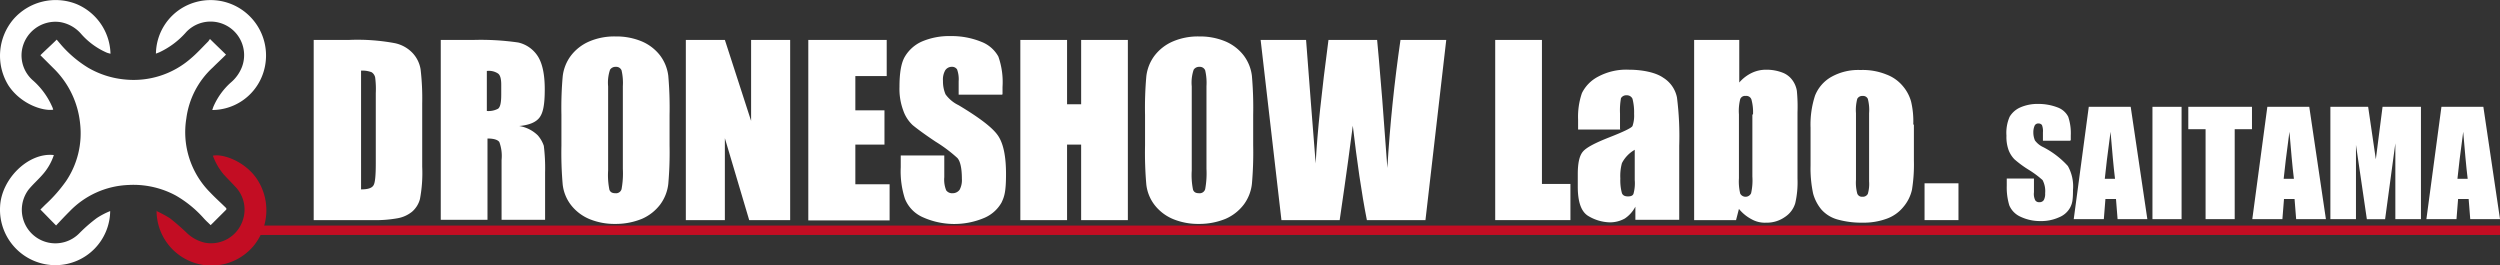
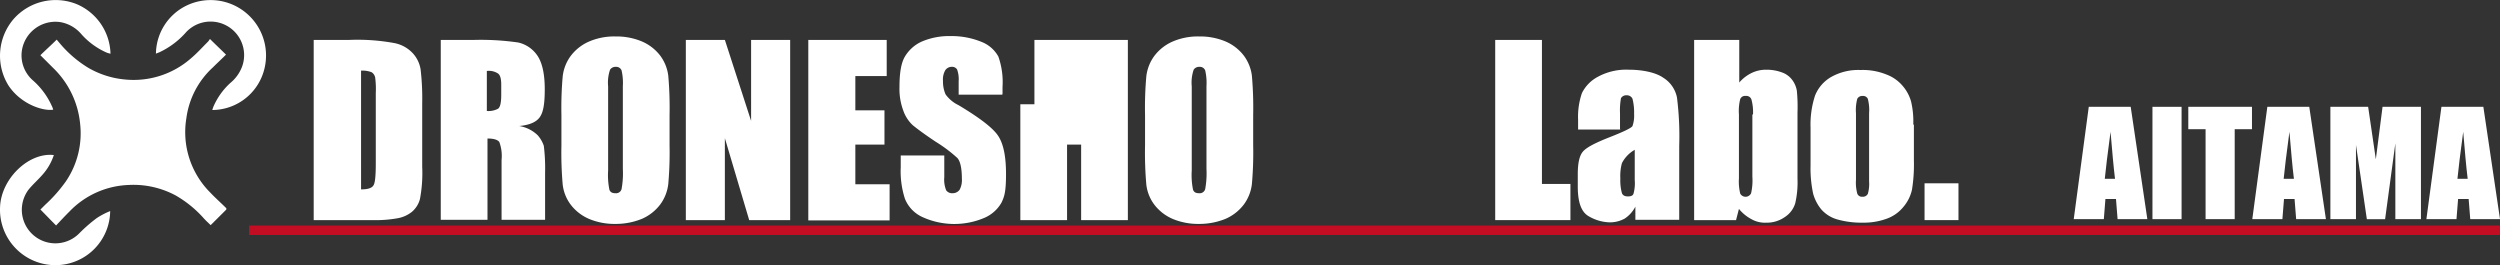
<svg xmlns="http://www.w3.org/2000/svg" width="452" height="48" viewBox="0 0 452 48">
  <rect x="0" y="0" width="452" height="48" fill="#333333" stroke="none" />
  <g id="header_logo" transform="translate(0.025 -0.021)">
    <g id="グループ_1" data-name="グループ 1" transform="translate(56.692 6.547)">
      <path id="パス_1" data-name="パス 1" d="M98.058,12.5h6.307a36.816,36.816,0,0,1,8.274.579,6.127,6.127,0,0,1,3.3,1.852,5.637,5.637,0,0,1,1.389,2.893,45.005,45.005,0,0,1,.289,6.191v11.4a25.362,25.362,0,0,1-.405,5.844,4.548,4.548,0,0,1-1.446,2.314,5.745,5.745,0,0,1-2.546,1.157,22.436,22.436,0,0,1-4.571.347H98V12.5Zm8.505,5.612V39.521c1.215,0,1.967-.231,2.257-.752.289-.463.405-1.794.405-3.992V22.1a15.739,15.739,0,0,0-.116-2.835,1.51,1.51,0,0,0-.636-.926,4.649,4.649,0,0,0-1.909-.289Z" transform="translate(-98 -11.806)" fill="#fff" />
      <path id="パス_2" data-name="パス 2" d="M137.5,12.5h6.017a47.4,47.4,0,0,1,8.1.463,5.687,5.687,0,0,1,3.472,2.372c.868,1.273,1.331,3.3,1.331,6.075s-.289,4.224-.926,5.092-1.852,1.389-3.7,1.562a6.22,6.22,0,0,1,3.356,1.678,5.515,5.515,0,0,1,1.1,1.909,32.631,32.631,0,0,1,.231,4.8v8.563h-7.869V34.2a7.277,7.277,0,0,0-.405-3.24c-.289-.405-.984-.636-2.141-.636v14.7h-8.448V12.5Zm8.448,5.612v7.232a3.661,3.661,0,0,0,2.025-.405c.4-.289.579-1.1.579-2.546V20.6c0-1.041-.174-1.736-.579-2.025A2.977,2.977,0,0,0,145.948,18.112Z" transform="translate(-114.645 -11.806)" fill="#fff" />
      <path id="パス_3" data-name="パス 3" d="M194.957,31.13a64.337,64.337,0,0,1-.231,6.943,7.677,7.677,0,0,1-1.447,3.7,8.282,8.282,0,0,1-3.3,2.6,12.463,12.463,0,0,1-4.8.926,11.879,11.879,0,0,1-4.687-.868,8.241,8.241,0,0,1-3.356-2.546,7.428,7.428,0,0,1-1.5-3.7,66.189,66.189,0,0,1-.231-7.059V25.576a64.347,64.347,0,0,1,.231-6.943,7.677,7.677,0,0,1,1.447-3.7,8.282,8.282,0,0,1,3.3-2.6,11.475,11.475,0,0,1,4.8-.926,11.879,11.879,0,0,1,4.687.868,8.241,8.241,0,0,1,3.356,2.546,7.645,7.645,0,0,1,1.5,3.7,66.187,66.187,0,0,1,.231,7.059V31.13Zm-8.448-10.7a9.986,9.986,0,0,0-.231-2.893,1.04,1.04,0,0,0-1.041-.636,1.168,1.168,0,0,0-1.041.521,7.26,7.26,0,0,0-.347,3.009V35.643a13.309,13.309,0,0,0,.231,3.472c.174.463.521.636,1.1.636a1.021,1.021,0,0,0,1.1-.752,15.724,15.724,0,0,0,.231-3.645V20.426Z" transform="translate(-130.617 -11.342)" fill="#fff" />
      <path id="パス_4" data-name="パス 4" d="M233.562,12.5V45.075h-7.406l-4.4-14.812V45.075H214.7V12.5h7.059L226.5,27.139V12.5Z" transform="translate(-147.418 -11.806)" fill="#fff" />
      <path id="パス_5" data-name="パス 5" d="M253.158,12.5h14.118v6.538h-5.67v6.191h5.265V31.42h-5.265v7.175H267.8v6.538H253.1V12.5Z" transform="translate(-163.676 -11.806)" fill="#fff" />
      <path id="パス_6" data-name="パス 6" d="M300.273,21.888H292.4v-2.43a5.2,5.2,0,0,0-.289-2.141,1.087,1.087,0,0,0-.984-.463,1.407,1.407,0,0,0-1.157.636,3.348,3.348,0,0,0-.405,1.909,5.865,5.865,0,0,0,.463,2.43A6.22,6.22,0,0,0,292.4,23.8c3.761,2.257,6.133,4.05,7.117,5.5s1.446,3.761,1.446,6.943-.289,4.05-.81,5.15a6.5,6.5,0,0,1-3.124,2.777,13.89,13.89,0,0,1-11.225-.174,6.124,6.124,0,0,1-3.124-3.3,16.12,16.12,0,0,1-.752-5.67V32.882H289.8v3.934a5.118,5.118,0,0,0,.347,2.372,1.309,1.309,0,0,0,1.157.521,1.537,1.537,0,0,0,1.273-.636,3.7,3.7,0,0,0,.405-1.967c0-1.909-.289-3.182-.81-3.761a25.982,25.982,0,0,0-3.934-2.951c-2.083-1.389-3.472-2.43-4.166-3.009a6.548,6.548,0,0,1-1.678-2.6A11.227,11.227,0,0,1,281.7,20.5c0-2.488.289-4.339.984-5.5a6.769,6.769,0,0,1,3.067-2.719,12.574,12.574,0,0,1,5.15-.984,14.277,14.277,0,0,1,5.612,1.041A5.936,5.936,0,0,1,299.579,15a13.872,13.872,0,0,1,.752,5.5v1.273Z" transform="translate(-175.791 -11.3)" fill="#fff" />
-       <path id="パス_7" data-name="パス 7" d="M339.041,12.5V45.075h-8.448V31.42h-2.546V45.075H319.6V12.5h8.448V24.13h2.546V12.5Z" transform="translate(-191.84 -11.806)" fill="#fff" />
+       <path id="パス_7" data-name="パス 7" d="M339.041,12.5V45.075h-8.448V31.42h-2.546V45.075H319.6V12.5V24.13h2.546V12.5Z" transform="translate(-191.84 -11.806)" fill="#fff" />
      <path id="パス_8" data-name="パス 8" d="M378.257,31.13a64.345,64.345,0,0,1-.231,6.943,7.677,7.677,0,0,1-1.447,3.7,8.282,8.282,0,0,1-3.3,2.6,12.462,12.462,0,0,1-4.8.926,11.879,11.879,0,0,1-4.687-.868,8.241,8.241,0,0,1-3.356-2.546,7.428,7.428,0,0,1-1.5-3.7,66.189,66.189,0,0,1-.231-7.059V25.576a64.347,64.347,0,0,1,.231-6.943,7.677,7.677,0,0,1,1.446-3.7,8.282,8.282,0,0,1,3.3-2.6,11.475,11.475,0,0,1,4.8-.926,11.879,11.879,0,0,1,4.687.868,8.24,8.24,0,0,1,3.356,2.546,7.645,7.645,0,0,1,1.5,3.7,66.2,66.2,0,0,1,.231,7.059V31.13Zm-8.448-10.7a9.986,9.986,0,0,0-.231-2.893,1.04,1.04,0,0,0-1.041-.636,1.168,1.168,0,0,0-1.041.521,7.26,7.26,0,0,0-.347,3.009V35.643a13.307,13.307,0,0,0,.231,3.472c.174.463.521.636,1.1.636a1.021,1.021,0,0,0,1.1-.752,15.726,15.726,0,0,0,.231-3.645V20.426Z" transform="translate(-208.398 -11.342)" fill="#fff" />
-       <path id="パス_9" data-name="パス 9" d="M428.559,12.5,424.8,45.075H414.209c-.984-4.976-1.794-10.7-2.546-17.069-.347,2.719-1.1,8.448-2.372,17.069H398.761L395,12.5h8.216l.868,11.341.868,10.993c.289-5.67,1.1-13.134,2.314-22.334h8.795c.116.926.4,4.513.926,10.762l.926,12.382c.463-7.869,1.273-15.564,2.372-23.144H428.5Z" transform="translate(-223.794 -11.806)" fill="#fff" />
      <path id="パス_10" data-name="パス 10" d="M476.948,12.5V38.537H482.1v6.538H468.5V12.5Z" transform="translate(-254.883 -11.806)" fill="#fff" />
      <path id="パス_11" data-name="パス 11" d="M502.1,32.62h-7.637V30.826a13.173,13.173,0,0,1,.694-4.8,6.691,6.691,0,0,1,2.893-2.951,10.752,10.752,0,0,1,5.612-1.273c2.314,0,4.8.463,6.191,1.446a5.447,5.447,0,0,1,2.488,3.587,55.7,55.7,0,0,1,.405,8.737V48.936h-7.927V46.564a5.78,5.78,0,0,1-1.909,2.141,5.5,5.5,0,0,1-2.777.694,7.915,7.915,0,0,1-3.935-1.215c-1.215-.81-1.794-2.546-1.794-5.265v-2.2c0-2.025.289-3.356.926-4.108s2.2-1.562,4.687-2.546c2.662-1.041,4.108-1.736,4.282-2.083a5.762,5.762,0,0,0,.289-2.2,9.839,9.839,0,0,0-.289-2.719,1.093,1.093,0,0,0-1.042-.636,1.106,1.106,0,0,0-1.041.521,12.479,12.479,0,0,0-.174,2.777V32.5Zm2.546,3.7a5.813,5.813,0,0,0-2.257,2.372,8.818,8.818,0,0,0-.289,2.777,8.793,8.793,0,0,0,.289,2.662c.174.405.521.579,1.1.579s.868-.174.984-.463a7.063,7.063,0,0,0,.231-2.488v-5.5Z" transform="translate(-265.86 -15.725)" fill="#fff" />
      <path id="パス_12" data-name="パス 12" d="M539.058,12.5v7.7a6.961,6.961,0,0,1,2.257-1.736,5.961,5.961,0,0,1,2.661-.579,8.019,8.019,0,0,1,2.893.521,3.937,3.937,0,0,1,1.852,1.446,4.476,4.476,0,0,1,.752,1.852,29.675,29.675,0,0,1,.116,3.877V37.611a16.8,16.8,0,0,1-.405,4.4,4.522,4.522,0,0,1-1.852,2.488,5.687,5.687,0,0,1-3.414,1.041,4.884,4.884,0,0,1-2.661-.636A7.407,7.407,0,0,1,539,43.05l-.521,2.025H530.9V12.5h8.158Zm2.488,13.481a8.71,8.71,0,0,0-.289-2.719.969.969,0,0,0-1.042-.636.923.923,0,0,0-.984.579A8.781,8.781,0,0,0,539,25.981V37.5a9.278,9.278,0,0,0,.231,2.777,1.1,1.1,0,0,0,1.967-.058,10.451,10.451,0,0,0,.231-3.009V25.981Z" transform="translate(-281.317 -11.806)" fill="#fff" />
      <path id="パス_13" data-name="パス 13" d="M586.089,31.736v6.538a28.617,28.617,0,0,1-.347,5.265,7.244,7.244,0,0,1-1.562,3.124,6.866,6.866,0,0,1-3.067,2.141,12.08,12.08,0,0,1-4.282.694,15.935,15.935,0,0,1-4.571-.579,6.05,6.05,0,0,1-2.893-1.794,7.65,7.65,0,0,1-1.5-2.893,22,22,0,0,1-.463-5.092V32.315a16.866,16.866,0,0,1,.81-5.786,6.742,6.742,0,0,1,2.893-3.356,9.94,9.94,0,0,1,5.323-1.273,11.369,11.369,0,0,1,4.687.81,7.067,7.067,0,0,1,3.009,2.141,7.327,7.327,0,0,1,1.447,2.719,15.35,15.35,0,0,1,.4,4.224Zm-8.1-2.025a7.909,7.909,0,0,0-.231-2.6.927.927,0,0,0-.926-.521,1.014,1.014,0,0,0-.984.521,7.913,7.913,0,0,0-.231,2.6V41.746a7.742,7.742,0,0,0,.231,2.488.892.892,0,0,0,.926.579,1.014,1.014,0,0,0,.984-.521,6.318,6.318,0,0,0,.231-2.257V29.711Z" transform="translate(-296.773 -15.767)" fill="#fff" />
      <path id="パス_14" data-name="パス 14" d="M609.233,57.3v6.654H603.1V57.3h6.133Z" transform="translate(-311.858 -30.685)" fill="#fff" />
-       <path id="パス_15" data-name="パス 15" d="M640.314,39.154H635.4v-1.5a3.079,3.079,0,0,0-.173-1.331.747.747,0,0,0-.636-.289.7.7,0,0,0-.694.405,2.9,2.9,0,0,0-.231,1.157,3.66,3.66,0,0,0,.289,1.5,3.891,3.891,0,0,0,1.5,1.215,15.641,15.641,0,0,1,4.455,3.414,7.551,7.551,0,0,1,.926,4.339c0,2.025-.174,2.488-.521,3.182a3.939,3.939,0,0,1-1.967,1.736,7.814,7.814,0,0,1-3.414.694,8.237,8.237,0,0,1-3.645-.81,3.91,3.91,0,0,1-1.967-2.025,11.066,11.066,0,0,1-.463-3.529V45.981h4.918v2.488a2.568,2.568,0,0,0,.231,1.446.8.8,0,0,0,.752.347.876.876,0,0,0,.81-.405,2.393,2.393,0,0,0,.231-1.215,4.293,4.293,0,0,0-.463-2.372,17.612,17.612,0,0,0-2.488-1.852,18.874,18.874,0,0,1-2.6-1.909,4.9,4.9,0,0,1-1.041-1.62,6.961,6.961,0,0,1-.405-2.662,7.233,7.233,0,0,1,.579-3.414,4.208,4.208,0,0,1,1.909-1.678,7.694,7.694,0,0,1,3.24-.636,9.6,9.6,0,0,1,3.53.636,3.488,3.488,0,0,1,1.909,1.678,9.354,9.354,0,0,1,.463,3.414v.81Z" transform="translate(-322.755 -20.234)" fill="#fff" />
      <path id="パス_16" data-name="パス 16" d="M660.6,33.4l3.009,20.309h-5.381l-.289-3.645h-1.909l-.289,3.645H650.3L653.019,33.4h7.58Zm-2.835,13.018c-.289-2.314-.521-5.15-.81-8.505q-.781,5.815-1.041,8.505h1.852Z" transform="translate(-332.086 -20.613)" fill="#fff" />
      <path id="パス_17" data-name="パス 17" d="M680.165,33.4V53.709H674.9V33.4Z" transform="translate(-342.453 -20.613)" fill="#fff" />
      <path id="パス_18" data-name="パス 18" d="M697.614,33.4v4.05H694.49V53.709h-5.265V37.45H686.1V33.4h11.572Z" transform="translate(-347.173 -20.613)" fill="#fff" />
      <path id="パス_19" data-name="パス 19" d="M716.4,33.4l3.009,20.309h-5.381l-.289-3.645h-1.909l-.289,3.645H706.1L708.819,33.4h7.58Zm-2.777,13.018c-.289-2.314-.521-5.15-.81-8.505q-.781,5.815-1.042,8.505h1.852Z" transform="translate(-355.601 -20.613)" fill="#fff" />
      <path id="パス_20" data-name="パス 20" d="M746.874,33.4V53.709h-4.629V40l-1.852,13.713h-3.3l-1.967-13.423V53.709H730.5V33.4h6.827c.174,1.215.4,2.662.636,4.339l.752,5.15,1.215-9.489h6.943Z" transform="translate(-365.883 -20.613)" fill="#fff" />
      <path id="パス_21" data-name="パス 21" d="M770.8,33.4l3.009,20.309h-5.381l-.289-3.645h-1.909l-.289,3.645H760.5L763.219,33.4h7.58Zm-2.835,13.018c-.289-2.314-.521-5.15-.81-8.505q-.781,5.815-1.042,8.505h1.852Z" transform="translate(-378.525 -20.613)" fill="#fff" />
    </g>
    <g id="グループ_2" data-name="グループ 2" transform="translate(-0.025 0.021)">
      <path id="パス_22" data-name="パス 22" d="M46.217,43.035l-2.835,2.824c-.405-.4-.868-.807-1.273-1.268A20.33,20.33,0,0,0,37.075,40.5a16.166,16.166,0,0,0-8.621-1.9,15.6,15.6,0,0,0-10.588,4.784c-.81.807-1.62,1.671-2.43,2.536-.984-.98-1.852-1.9-2.835-2.882l.868-.865a26.52,26.52,0,0,0,3.761-4.265,15.452,15.452,0,0,0,2.546-10.432,16.19,16.19,0,0,0-4.86-10.028L12.6,15.139c.926-.922,1.909-1.787,2.951-2.824.231.288.579.692.926,1.1a20.937,20.937,0,0,0,4.744,3.977,16.125,16.125,0,0,0,6.654,2.132,15.713,15.713,0,0,0,11.919-3.8c1.1-.922,2.083-2.017,3.124-3.055.116-.115.231-.346.347-.461.984.98,1.909,1.844,2.893,2.824-.81.807-1.62,1.556-2.372,2.305a15.133,15.133,0,0,0-4.8,9.222A15.43,15.43,0,0,0,43.324,39.98c.926.98,1.909,1.844,2.893,2.824Z" transform="translate(-5.295 -5.153)" fill="#fff" />
-       <path id="パス_23" data-name="パス 23" d="M48.7,58.8a25.137,25.137,0,0,1,2.488,1.331c1.041.81,2.025,1.678,3.009,2.6a6.89,6.89,0,0,0,3.356,1.852,6.036,6.036,0,0,0,6.885-4.166,5.951,5.951,0,0,0-1.331-5.9c-.694-.752-1.446-1.5-2.141-2.257A11.18,11.18,0,0,1,59,48.853c1.852-.405,5.96,1.1,8.043,4.339a10.177,10.177,0,0,1-.694,11.977A9.927,9.927,0,0,1,48.816,58.8Z" transform="translate(-20.508 -20.703)" fill="#c30d23" />
      <path id="パス_24" data-name="パス 24" d="M9.715,48.672a10.088,10.088,0,0,1-2.083,3.587c-.81.926-1.736,1.736-2.488,2.662a6.065,6.065,0,0,0,9.2,7.869,27.678,27.678,0,0,1,3.124-2.719A13.727,13.727,0,0,1,19.9,58.8a9.9,9.9,0,0,1-9.663,9.778A10.031,10.031,0,0,1-.006,57.987C.226,52.953,5.144,48.151,9.715,48.672Z" transform="translate(0.021 -20.638)" fill="#fff" />
      <path id="パス_25" data-name="パス 25" d="M48.658,9.735a9.8,9.8,0,0,1,5.15-8.505A10.022,10.022,0,0,1,67.752,14.016a9.744,9.744,0,0,1-8.91,5.9l.174-.521A12.473,12.473,0,0,1,62.139,15a7.032,7.032,0,0,0,2.083-2.893A6.065,6.065,0,0,0,54.155,5.8a14.719,14.719,0,0,1-4.918,3.7c-.174.058-.405.174-.636.231Z" transform="translate(-20.465 -0.027)" fill="#fff" />
      <path id="パス_26" data-name="パス 26" d="M19.893,9.729c-.174-.058-.405-.116-.579-.174A13.223,13.223,0,0,1,14.686,6.2,6.414,6.414,0,0,0,10.751,4,6.144,6.144,0,0,0,3.924,9.209a6,6,0,0,0,1.909,5.265,13.593,13.593,0,0,1,3.529,4.744,2.82,2.82,0,0,1,.231.636c-1.909.289-5.9-1.041-8.1-4.4A10.2,10.2,0,0,1,2.419,3.481,10.143,10.143,0,0,1,13.818.761a10,10,0,0,1,6.133,8.968Z" transform="translate(0.025 -0.021)" fill="#fff" />
    </g>
    <path id="線_1" data-name="線 1" d="M406.97.85H0V-.85H406.97Z" transform="translate(45.004 41.652)" fill="#c30d23" />
  </g>
</svg>